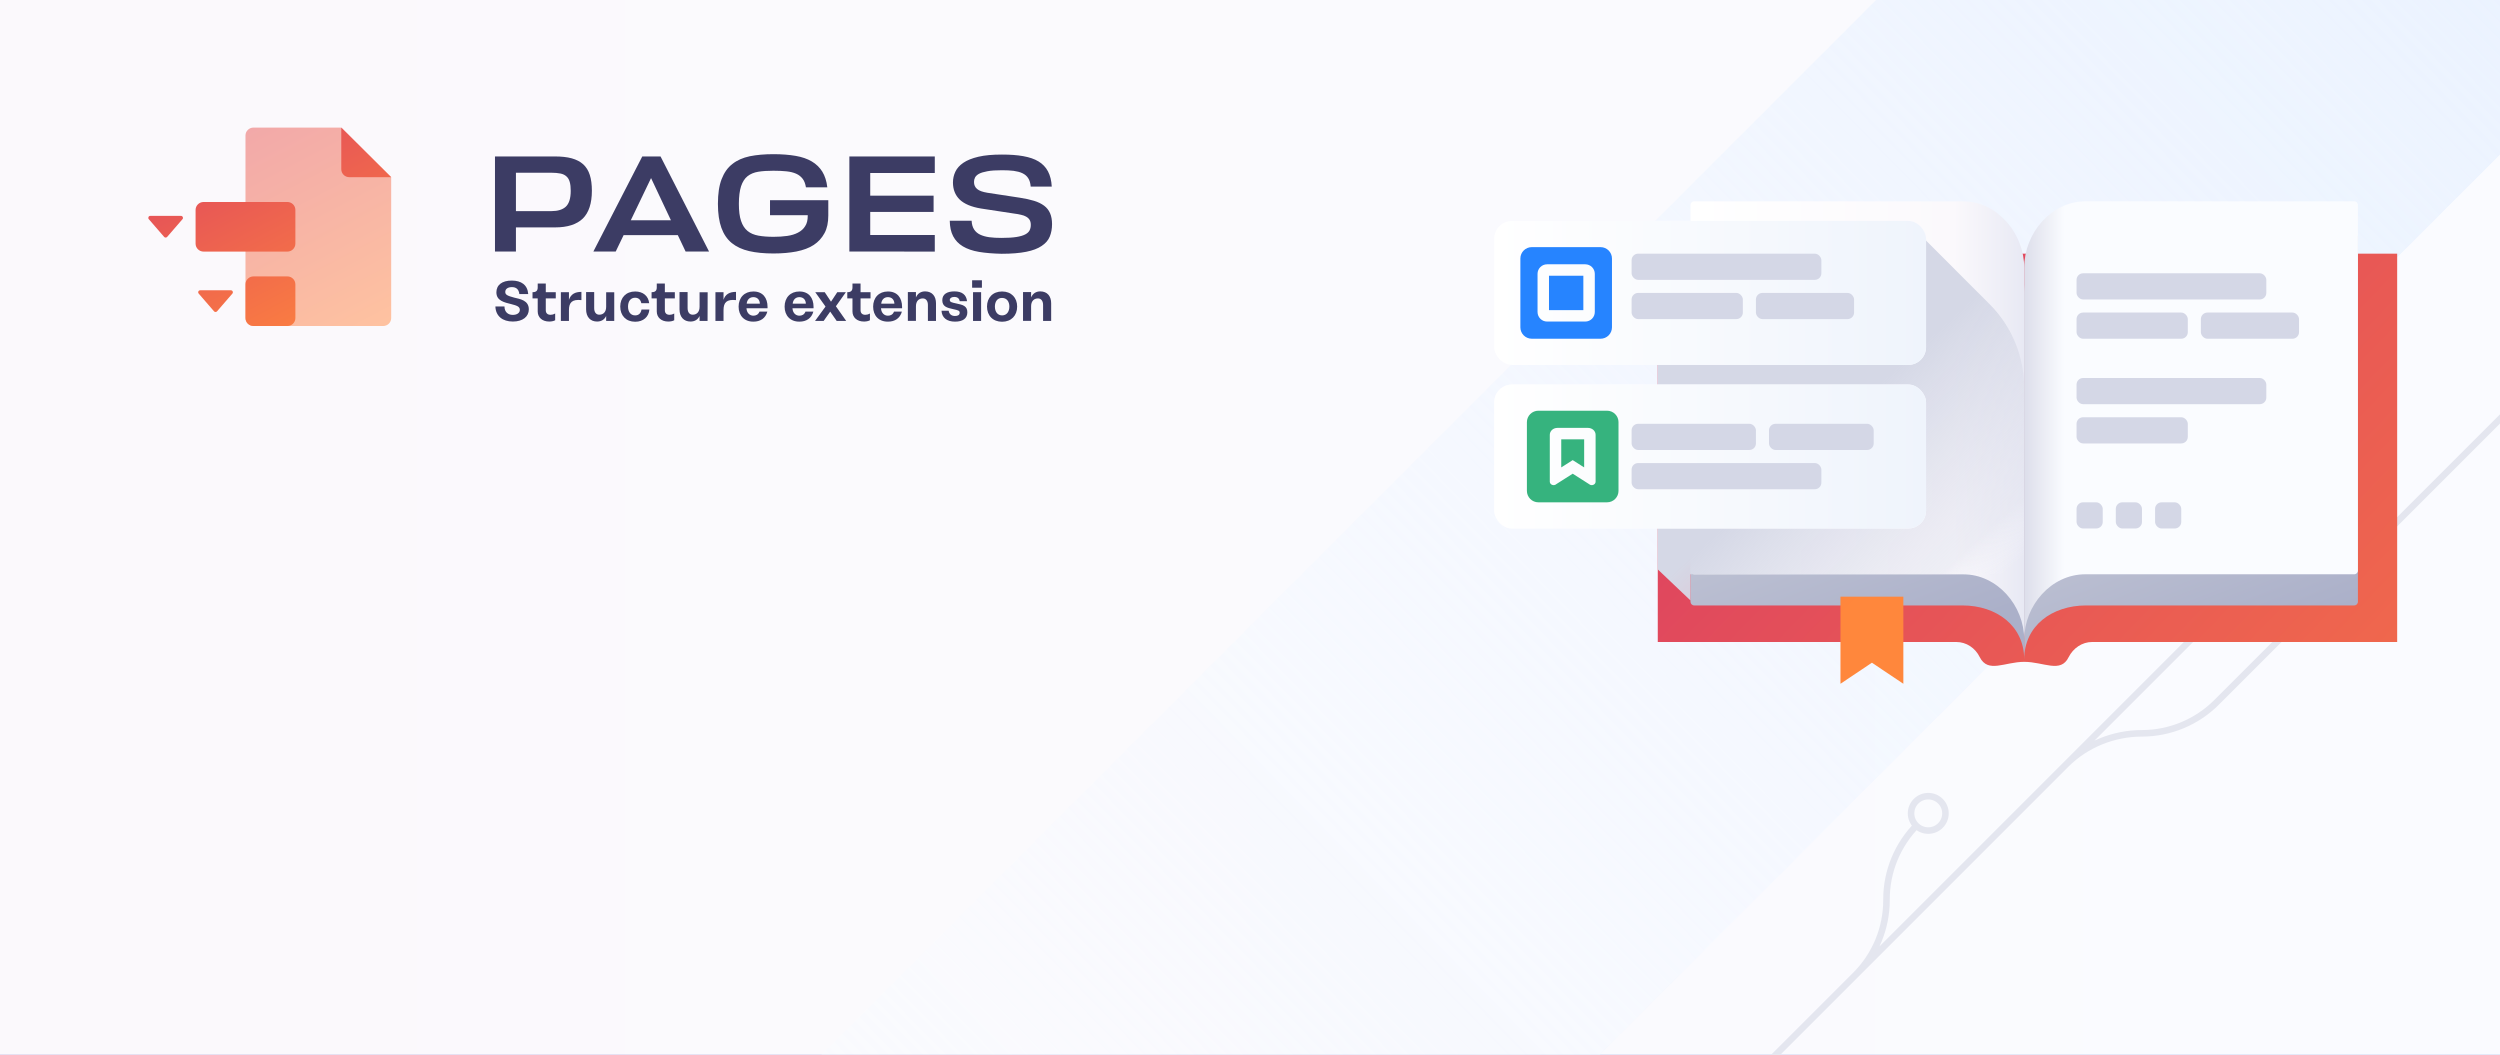
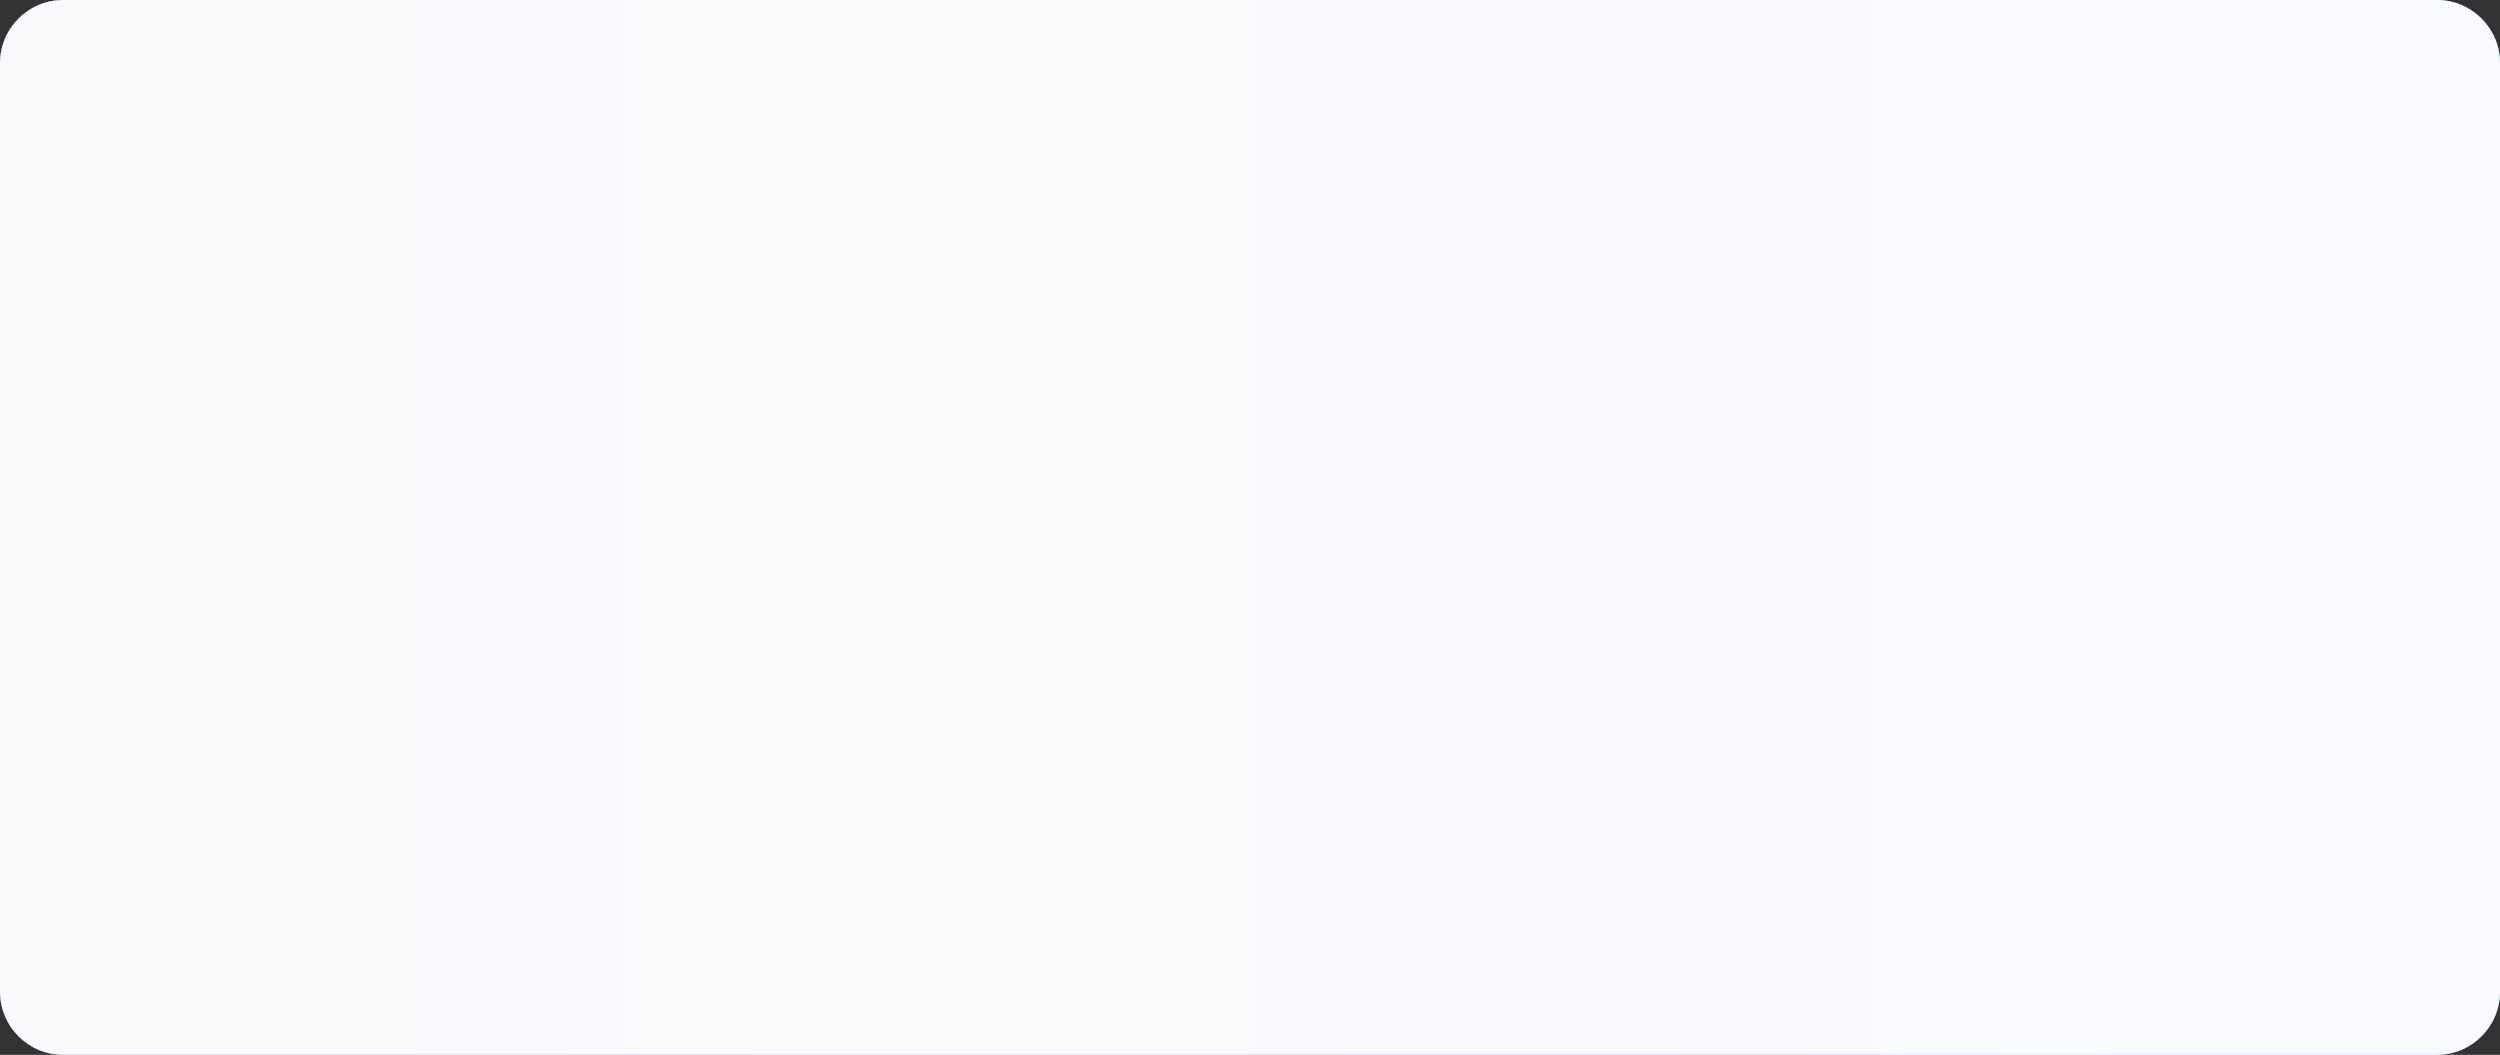
<svg xmlns="http://www.w3.org/2000/svg" xmlns:ns1="http://sodipodi.sourceforge.net/DTD/sodipodi-0.dtd" xmlns:ns2="http://www.inkscape.org/namespaces/inkscape" width="474" height="200" viewBox="0 0 474 200" fill="none" version="1.1" id="svg1769" ns1:docname="pages_banner.svg" ns2:version="1.2 (dc2aeda, 2022-05-15)">
  <rect x="0" y="0" width="474" height="200" fill="#333333" stroke="none" />
  <ns1:namedview id="namedview1771" pagecolor="#505050" bordercolor="#eeeeee" borderopacity="1" ns2:showpageshadow="0" ns2:pageopacity="0" ns2:pagecheckerboard="0" ns2:deskcolor="#505050" showgrid="false" ns2:zoom="2.685654" ns2:cx="228.06363" ns2:cy="91.970149" ns2:window-width="1792" ns2:window-height="1120" ns2:window-x="0" ns2:window-y="0" ns2:window-maximized="0" ns2:current-layer="svg1769" />
  <path d="M0 12C0 5.373 5.373 0 12 0H462C468.627 0 474 5.373 474 12V188C474 194.627 468.627 200 462 200H12C5.373 200 0 194.627 0 188V12Z" fill="url(#paint0_linear_2763_32246)" id="path1462" />
  <path d="M0 12C0 5.373 5.373 0 12 0H462C468.627 0 474 5.373 474 12V188C474 194.627 468.627 200 462 200H12C5.373 200 0 194.627 0 188V12Z" fill="url(#paint1_linear_2763_32246)" id="path1464" />
  <path d="M0 12C0 5.373 5.373 0 12 0H462C468.627 0 474 5.373 474 12V188C474 194.627 468.627 200 462 200H12C5.373 200 0 194.627 0 188V12Z" fill="url(#paint2_linear_2763_32246)" id="path1466" />
  <g clip-path="url(#clip0_2763_32246)" id="g1614">
    <rect width="474" height="200" fill="url(#paint3_linear_2763_32246)" id="rect1468" />
    <rect width="474" height="200" fill="url(#paint4_linear_2763_32246)" id="rect1470" />
    <rect width="474" height="200" fill="url(#paint5_linear_2763_32246)" id="rect1472" />
    <path d="M391.745 144.914L428.66 107.998M391.745 144.914L351.805 184.854M391.745 144.914C395.506 141.153 400.766 139.04 406.085 139.04M405.926 139.04H406.085M351.805 184.854C355.566 181.093 357.679 175.992 357.679 170.673V170.514C357.679 165.195 359.792 160.094 363.553 156.333M351.805 184.854L330.727 205.932M406.085 139.04C411.403 139.04 416.504 136.927 420.265 133.166L479.499 73.932" stroke="#E4E6EF" stroke-width="1.241" stroke-miterlimit="10" id="path1474" />
    <path d="M365.597 157.477C367.399 157.477 368.859 156.017 368.859 154.216C368.859 152.415 367.399 150.955 365.597 150.955C363.796 150.955 362.336 152.415 362.336 154.216C362.336 156.017 363.796 157.477 365.597 157.477Z" stroke="#E4E6EF" stroke-width="1.241" stroke-miterlimit="10" id="path1476" />
    <path d="M511.5 -8.2V-82H437.7L142.5 213.2H216.3V287L511.5 -8.2Z" fill="url(#paint6_linear_2763_32246)" id="path1478" />
    <path d="M314.312 48.095V121.722C333.314 121.722 351.905 121.722 370.906 121.722C372.832 121.722 374.518 122.859 375.361 124.595C376.926 127.708 380.116 125.487 383.788 125.487C387.52 125.487 390.71 127.708 392.215 124.595C393.058 122.919 394.743 121.722 396.669 121.722C415.811 121.722 435.362 121.722 454.504 121.722V48.095C407.773 48.095 361.043 48.095 314.312 48.095Z" fill="url(#paint7_linear_2763_32246)" id="path1480" />
    <path d="M383.788 55.838C383.788 49.495 378.553 44.373 372.07 44.373H321.216C320.829 44.373 320.516 44.687 320.516 45.074V114.09C320.516 114.477 320.829 114.791 321.216 114.791H372.07C378.553 114.791 383.788 118.671 383.788 125.014V55.838Z" fill="url(#paint8_linear_2763_32246)" id="path1482" />
    <path d="M383.788 50.75C383.788 44.253 378.678 38.17 372.181 38.17H321.216C320.829 38.17 320.516 38.484 320.516 38.871V108.182C320.516 108.569 320.829 108.883 321.216 108.883H372.181C378.678 108.883 383.788 114.795 383.788 121.293V50.75Z" fill="url(#paint9_linear_2763_32246)" id="path1484" />
    <g style="mix-blend-mode:multiply" id="g1488">
      <path d="M314.312 44.994V107.956L320.516 113.849V108.886H383.788V73.528C383.788 67.571 381.421 61.857 377.208 57.644L363.938 44.373L314.312 44.994Z" fill="url(#paint10_linear_2763_32246)" id="path1486" />
    </g>
    <path d="M383.789 55.838C383.789 49.495 389.042 44.373 395.548 44.373H446.361C446.747 44.373 447.061 44.687 447.061 45.074V114.09C447.061 114.477 446.747 114.791 446.361 114.791H395.548C389.042 114.791 383.789 118.671 383.789 125.014V55.838Z" fill="url(#paint11_linear_2763_32246)" id="path1490" />
    <path d="M360.875 129.644L354.914 125.65L348.953 129.644V113.132H360.875V129.644Z" fill="url(#paint12_linear_2763_32246)" id="path1492" />
    <path d="M415.125 56.547V54.87C415.125 54.13 414.525 53.531 413.785 53.531H395.054C394.314 53.531 393.715 54.13 393.715 54.87V56.547C393.715 57.287 394.314 57.887 395.054 57.887H413.785C414.525 57.887 415.125 57.287 415.125 56.547Z" fill="#D4D7E6" id="path1494" />
    <path d="M436.035 56.547V54.87C436.035 54.13 435.435 53.531 434.696 53.531H418.806C418.067 53.531 417.467 54.13 417.467 54.87V56.547C417.467 57.287 418.067 57.887 418.806 57.887H434.696C435.435 57.887 436.035 57.287 436.035 56.547Z" fill="#D4D7E6" id="path1496" />
-     <path d="M430.043 50.565V48.887C430.043 48.148 429.443 47.548 428.703 47.548H395.054C394.315 47.548 393.715 48.148 393.715 48.887V50.565C393.715 51.304 394.315 51.904 395.054 51.904H428.703C429.443 51.904 430.043 51.304 430.043 50.565Z" fill="#D4D7E6" id="path1498" />
    <rect x="283.297" y="41.892" width="81.882" height="27.294" rx="3.373" fill="url(#paint13_linear_2763_32246)" id="rect1500" />
    <rect x="283.297" y="41.892" width="81.882" height="27.294" rx="3.373" fill="url(#paint14_linear_2763_32246)" id="rect1502" />
    <rect x="309.352" y="48.095" width="35.978" height="4.963" rx="1.241" fill="#D4D7E6" id="rect1504" />
-     <rect x="309.352" y="55.539" width="21.091" height="4.963" rx="1.241" fill="#D4D7E6" id="rect1506" />
    <rect x="332.922" y="55.539" width="18.61" height="4.963" rx="1.241" fill="#D4D7E6" id="rect1508" />
    <rect x="283.297" y="72.908" width="81.882" height="27.294" rx="3.373" fill="url(#paint15_linear_2763_32246)" id="rect1510" />
    <rect x="283.297" y="72.908" width="81.882" height="27.294" rx="3.373" fill="url(#paint16_linear_2763_32246)" id="rect1512" />
    <rect x="309.352" y="80.352" width="23.572" height="4.963" rx="1.241" fill="#D4D7E6" id="rect1514" />
    <rect x="335.402" y="80.352" width="19.85" height="4.963" rx="1.241" fill="#D4D7E6" id="rect1516" />
    <rect x="309.352" y="87.795" width="35.978" height="4.963" rx="1.241" fill="#D4D7E6" id="rect1518" />
    <g clip-path="url(#clip1_2763_32246)" id="g1524">
      <rect width="17.369" height="17.369" transform="translate(289.5 77.871)" fill="white" fill-opacity="0.01" id="rect1520" />
      <path fill-rule="evenodd" clip-rule="evenodd" d="M291.671 77.871H304.698C305.274 77.871 305.826 78.099 306.233 78.507C306.64 78.914 306.869 79.466 306.869 80.042V93.068C306.869 93.644 306.64 94.196 306.233 94.603C305.826 95.011 305.274 95.239 304.698 95.239H291.671C291.095 95.239 290.543 95.011 290.136 94.603C289.729 94.196 289.5 93.644 289.5 93.068V80.042C289.5 79.466 289.729 78.914 290.136 78.507C290.543 78.099 291.095 77.871 291.671 77.871V77.871ZM298.184 89.812L295.076 91.79C294.621 92.202 293.842 91.91 293.842 91.326V82.435C293.842 81.713 294.489 81.127 295.289 81.127H301.08C301.879 81.127 302.527 81.712 302.527 82.436V91.327C302.527 91.91 301.746 92.202 301.29 91.79L298.184 89.812ZM298.184 87.238L300.356 88.621V83.298H296.013V88.62L298.184 87.239V87.238Z" fill="#36B37E" id="path1522" />
    </g>
    <g clip-path="url(#clip2_2763_32246)" id="g1530">
      <rect width="17.369" height="17.369" transform="translate(288.262 46.855)" fill="white" fill-opacity="0.01" id="rect1526" />
      <path fill-rule="evenodd" clip-rule="evenodd" d="M288.262 49.019C288.262 47.824 289.233 46.855 290.426 46.855H303.466C304.661 46.855 305.631 47.826 305.631 49.019V62.059C305.63 62.633 305.402 63.183 304.996 63.589C304.59 63.995 304.04 64.223 303.466 64.223H290.426C289.852 64.223 289.302 63.995 288.896 63.589C288.49 63.183 288.262 62.633 288.262 62.059V49.019ZM293.328 50.111C292.329 50.111 291.518 50.921 291.518 51.921V59.157C291.518 60.156 292.328 60.967 293.328 60.967H300.564C301.563 60.967 302.374 60.157 302.374 59.157V51.921C302.374 50.922 301.564 50.111 300.564 50.111H293.328ZM293.689 52.282V58.796H300.203V52.282H293.689Z" fill="#2684FF" id="path1528" />
    </g>
    <path d="M383.79 50.75C383.79 44.253 388.9 38.17 395.397 38.17H446.362C446.749 38.17 447.062 38.484 447.062 38.871V108.182C447.062 108.569 446.749 108.883 446.362 108.883H395.397C388.9 108.883 383.79 114.795 383.79 121.293V50.75Z" fill="url(#paint17_linear_2763_32246)" id="path1532" />
    <rect x="393.715" y="51.817" width="35.978" height="4.963" rx="1.241" fill="#D4D7E6" id="rect1534" />
    <rect x="393.715" y="71.668" width="35.978" height="4.963" rx="1.241" fill="#D4D7E6" id="rect1536" />
    <rect x="393.715" y="59.261" width="21.091" height="4.963" rx="1.241" fill="#D4D7E6" id="rect1538" />
    <rect x="393.715" y="79.111" width="21.091" height="4.963" rx="1.241" fill="#D4D7E6" id="rect1540" />
    <rect x="393.715" y="95.239" width="4.963" height="4.963" rx="1.241" fill="#D4D7E6" id="rect1542" />
    <rect x="401.156" y="95.239" width="4.963" height="4.963" rx="1.241" fill="#D4D7E6" id="rect1544" />
-     <rect x="408.602" y="95.239" width="4.963" height="4.963" rx="1.241" fill="#D4D7E6" id="rect1546" />
    <rect x="417.285" y="59.261" width="18.61" height="4.963" rx="1.241" fill="#D4D7E6" id="rect1548" />
    <path d="M110.499 41.439C109.345 42.549 107.604 43.114 105.258 43.114H97.821V47.685H93.848V29.663H105.201C106.45 29.663 107.509 29.776 108.399 30.02C109.288 30.265 110.007 30.641 110.575 31.149C111.142 31.676 111.559 32.334 111.823 33.162C112.088 33.99 112.221 34.987 112.221 36.172C112.221 38.561 111.634 40.329 110.499 41.439ZM97.821 40.028H104.557C105.768 40.028 106.677 39.746 107.282 39.182C107.888 38.617 108.209 37.62 108.209 36.191C108.209 35.514 108.153 34.949 108.02 34.498C107.888 34.046 107.698 33.708 107.396 33.444C107.112 33.181 106.733 32.993 106.26 32.899C105.787 32.805 105.201 32.748 104.501 32.748H97.821V40.028Z" fill="#3C3C64" id="path1550" />
    <path d="M125.238 29.663L134.434 47.685H129.988L128.512 44.581H118.237L116.742 47.685H112.504L121.776 29.663C121.795 29.663 125.238 29.663 125.238 29.663ZM127.206 41.759L123.441 33.764L119.6 41.759H127.206Z" fill="#3C3C64" id="path1552" />
    <path d="M157.045 37.959V40.856C157.045 42.173 156.818 43.301 156.326 44.204C155.834 45.107 155.172 45.86 154.282 46.443C153.393 47.026 152.295 47.421 151.009 47.684C149.722 47.929 148.265 48.061 146.657 48.061C144.897 48.061 143.345 47.91 142.04 47.609C140.734 47.308 139.637 46.8 138.747 46.085C137.877 45.371 137.215 44.411 136.779 43.207C136.344 42.003 136.117 40.498 136.117 38.655C136.117 36.755 136.344 35.193 136.817 33.971C137.29 32.748 137.953 31.788 138.861 31.092C139.75 30.378 140.848 29.907 142.153 29.625C143.459 29.362 144.954 29.23 146.657 29.23C148.227 29.23 149.627 29.343 150.838 29.55C152.049 29.757 153.071 30.114 153.904 30.603C154.736 31.092 155.418 31.751 155.909 32.541C156.401 33.35 156.723 34.328 156.856 35.513H152.806C152.693 34.855 152.504 34.309 152.182 33.895C151.86 33.481 151.463 33.162 150.952 32.936C150.441 32.71 149.836 32.56 149.117 32.484C148.397 32.409 147.584 32.372 146.638 32.372C145.559 32.372 144.594 32.428 143.781 32.56C142.967 32.691 142.286 32.974 141.737 33.406C141.188 33.839 140.791 34.478 140.507 35.306C140.242 36.134 140.091 37.263 140.091 38.655C140.091 39.99 140.223 41.081 140.507 41.89C140.772 42.699 141.188 43.339 141.737 43.79C142.286 44.242 142.967 44.524 143.781 44.675C144.594 44.825 145.559 44.9 146.676 44.9C147.603 44.9 148.454 44.844 149.249 44.731C150.044 44.618 150.725 44.411 151.293 44.11C151.879 43.809 152.333 43.414 152.655 42.887C152.996 42.38 153.147 41.721 153.147 40.912V40.799H145.994V37.959H157.045Z" fill="#3C3C64" id="path1554" />
    <path d="M161.039 47.685V29.663H177.236V32.805H164.994V37.094H177.009V40.179H164.994V44.562H177.236V47.704L161.039 47.685Z" fill="#3C3C64" id="path1556" />
    <path d="M185.618 47.759C184.388 47.552 183.367 47.195 182.553 46.706C181.739 46.217 181.134 45.577 180.718 44.787C180.301 43.997 180.093 43.019 180.074 41.852H184.218C184.256 42.529 184.407 43.075 184.691 43.508C184.975 43.94 185.353 44.26 185.826 44.486C186.299 44.712 186.886 44.881 187.567 44.975C188.248 45.069 189.024 45.107 189.876 45.107C191.03 45.107 191.976 45.05 192.695 44.937C193.414 44.825 193.982 44.655 194.379 44.448C194.776 44.241 195.06 43.978 195.212 43.677C195.363 43.376 195.439 43.037 195.439 42.642C195.439 42.247 195.363 41.928 195.212 41.683C195.06 41.438 194.833 41.231 194.568 41.081C194.303 40.93 193.963 40.799 193.584 40.724C193.206 40.629 192.771 40.554 192.317 40.498L186.016 39.538C184.18 39.237 182.837 38.673 181.966 37.845C181.115 37.018 180.68 35.926 180.68 34.61C180.68 33.876 180.831 33.199 181.134 32.559C181.437 31.919 181.929 31.355 182.648 30.866C183.367 30.377 184.313 30.001 185.505 29.718C186.697 29.436 188.192 29.305 189.97 29.305C191.522 29.305 192.846 29.399 194.001 29.606C195.155 29.813 196.12 30.132 196.896 30.603C197.671 31.073 198.277 31.694 198.693 32.484C199.11 33.274 199.356 34.233 199.412 35.381H195.42C195.363 34.722 195.212 34.177 194.947 33.782C194.682 33.368 194.322 33.067 193.849 32.841C193.376 32.616 192.828 32.484 192.184 32.39C191.541 32.315 190.822 32.277 189.989 32.277C188.854 32.277 187.927 32.333 187.227 32.465C186.527 32.597 185.997 32.747 185.618 32.954C185.24 33.161 184.994 33.406 184.861 33.669C184.729 33.932 184.672 34.215 184.672 34.497C184.672 35.061 184.861 35.494 185.259 35.832C185.656 36.171 186.299 36.397 187.208 36.547L193.376 37.488C194.398 37.638 195.287 37.845 196.044 38.071C196.801 38.297 197.444 38.617 197.955 38.993C198.466 39.369 198.845 39.858 199.091 40.422C199.337 40.987 199.469 41.683 199.469 42.492C199.469 43.376 199.318 44.166 199.034 44.862C198.75 45.558 198.239 46.141 197.501 46.63C196.782 47.12 195.798 47.496 194.568 47.74C193.338 47.985 191.787 48.117 189.895 48.117C188.286 48.079 186.848 47.966 185.618 47.759Z" fill="#3C3C64" id="path1558" />
    <path d="M97.218 59.705C97.975 59.705 98.562 59.366 98.562 58.745C98.562 58.106 97.918 57.918 96.972 57.673C95.591 57.334 94.115 57.015 94.115 55.434C94.115 54.023 95.194 53.196 97.029 53.196C98.827 53.196 100.019 54.005 100.151 55.754H98.467C98.372 54.832 97.843 54.437 97.067 54.437C96.291 54.437 95.799 54.776 95.799 55.359C95.799 55.867 96.159 56.074 97.502 56.431C98.6 56.695 100.265 56.939 100.265 58.651C100.265 60.025 99.129 60.965 97.237 60.965C95.307 60.965 93.983 59.949 93.926 58.106H95.648C95.648 59.159 96.329 59.705 97.218 59.705Z" fill="#3C3C64" id="path1560" />
    <path d="M103.481 56.582V58.821C103.481 59.385 103.822 59.686 104.371 59.686C104.598 59.686 104.882 59.648 105.26 59.441V60.721C104.92 60.909 104.484 60.965 104.125 60.965C102.819 60.965 101.949 60.194 101.949 59.046V56.582H100.965V55.397H100.984C101.646 55.397 101.949 55.133 101.949 54.494V53.76H103.481V55.397H105.374V56.582H103.481Z" fill="#3C3C64" id="path1562" />
    <path d="M110.238 55.34V56.901C108.478 56.713 107.873 57.334 107.873 58.801V60.852H106.34V55.396H107.873V56.845C108.232 55.773 109.027 55.34 110.238 55.34Z" fill="#3C3C64" id="path1564" />
    <path d="M116.461 60.852H114.928V59.911C114.588 60.626 113.982 60.965 113.206 60.965C111.958 60.965 111.125 60.118 111.125 58.651V55.377H112.658V58.425C112.658 59.196 113.017 59.667 113.623 59.667C114.399 59.667 114.928 59.14 114.928 58.18V55.415H116.461V60.852Z" fill="#3C3C64" id="path1566" />
    <path d="M120.436 61.003C118.695 61.003 117.598 59.836 117.598 58.124C117.598 56.431 118.695 55.265 120.436 55.265C121.912 55.265 122.934 56.112 123.085 57.485H121.59C121.477 56.864 121.098 56.45 120.417 56.45C119.566 56.45 119.074 57.127 119.074 58.124C119.074 59.122 119.566 59.799 120.417 59.799C121.136 59.799 121.514 59.366 121.628 58.689H123.123C123.009 60.081 121.969 61.003 120.436 61.003Z" fill="#3C3C64" id="path1568" />
    <path d="M126.056 56.582V58.821C126.056 59.385 126.396 59.686 126.945 59.686C127.172 59.686 127.456 59.648 127.834 59.441V60.721C127.494 60.909 127.059 60.965 126.699 60.965C125.393 60.965 124.523 60.194 124.523 59.046V56.582H123.539V55.397H123.558C124.22 55.397 124.523 55.133 124.523 54.494V53.76H126.056V55.397H127.948V56.582H126.056Z" fill="#3C3C64" id="path1570" />
    <path d="M134.153 60.852H132.639V59.911C132.299 60.626 131.693 60.965 130.917 60.965C129.669 60.965 128.836 60.118 128.836 58.651V55.377H130.369V58.425C130.369 59.196 130.728 59.667 131.334 59.667C132.109 59.667 132.639 59.14 132.639 58.18V55.415H134.172L134.153 60.852Z" fill="#3C3C64" id="path1572" />
    <path d="M139.546 55.34V56.901C137.787 56.713 137.181 57.334 137.181 58.801V60.852H135.648V55.396H137.181V56.845C137.522 55.773 138.335 55.34 139.546 55.34Z" fill="#3C3C64" id="path1574" />
    <path d="M140.039 58.143C140.039 56.431 141.137 55.265 142.84 55.265C144.618 55.265 145.527 56.469 145.527 58.2V58.444H141.534V58.482C141.591 59.328 142.139 59.855 142.84 59.855C143.332 59.855 143.786 59.648 143.994 59.084H145.489C145.148 60.344 144.164 60.984 142.858 60.984C141.118 61.003 140.039 59.836 140.039 58.143ZM144.07 57.579C144.051 56.845 143.596 56.337 142.84 56.337C142.121 56.337 141.647 56.827 141.572 57.579H144.07Z" fill="#3C3C64" id="path1576" />
    <path d="M148.762 58.143C148.762 56.431 149.859 55.265 151.562 55.265C153.341 55.265 154.249 56.469 154.249 58.2V58.444H150.257V58.482C150.313 59.328 150.862 59.855 151.562 59.855C152.054 59.855 152.508 59.648 152.716 59.084H154.211C153.871 60.344 152.887 60.984 151.581 60.984C149.84 61.003 148.762 59.836 148.762 58.143ZM152.792 57.579C152.773 56.845 152.319 56.337 151.562 56.337C150.843 56.337 150.37 56.827 150.294 57.579H152.792Z" fill="#3C3C64" id="path1578" />
    <path d="M160.435 60.852H158.637L157.407 59.084L156.159 60.852H154.531L156.518 58.124L154.569 55.397H156.367L157.559 57.202L158.751 55.397H160.378L158.486 58.068L160.435 60.852Z" fill="#3C3C64" id="path1580" />
    <path d="M163.161 56.582V58.821C163.161 59.385 163.502 59.686 164.051 59.686C164.278 59.686 164.561 59.648 164.94 59.441V60.721C164.599 60.909 164.164 60.965 163.805 60.965C162.499 60.965 161.628 60.194 161.628 59.046V56.582H160.645V55.397H160.663C161.326 55.397 161.628 55.133 161.628 54.494V53.76H163.161V55.397H165.053V56.582H163.161Z" fill="#3C3C64" id="path1582" />
    <path d="M165.547 58.143C165.547 56.431 166.644 55.265 168.347 55.265C170.126 55.265 171.034 56.469 171.034 58.2V58.444H167.042V58.482C167.098 59.328 167.647 59.855 168.347 59.855C168.839 59.855 169.293 59.648 169.502 59.084H170.996C170.656 60.344 169.672 60.984 168.366 60.984C166.606 61.003 165.547 59.836 165.547 58.143ZM169.577 57.579C169.558 56.845 169.104 56.337 168.347 56.337C167.628 56.337 167.155 56.827 167.08 57.579H169.577Z" fill="#3C3C64" id="path1584" />
    <path d="M177.465 57.503V60.852H175.932V57.823C175.932 57.051 175.554 56.581 174.967 56.581C174.191 56.581 173.662 57.108 173.662 58.067V60.833H172.129V55.377H173.662V56.393C174.002 55.603 174.627 55.246 175.421 55.246C176.746 55.264 177.465 56.167 177.465 57.503Z" fill="#3C3C64" id="path1586" />
-     <path d="M180.93 56.299C180.4 56.299 180.078 56.544 180.078 56.863C180.078 57.277 180.457 57.352 181.251 57.522C182.481 57.785 183.408 57.955 183.408 59.215C183.408 60.4 182.519 60.983 181.081 60.983C179.511 60.983 178.583 60.231 178.508 58.914H179.87C179.965 59.553 180.4 59.911 181.062 59.911C181.592 59.911 181.952 59.742 181.952 59.29C181.952 58.895 181.668 58.82 180.722 58.613C179.53 58.35 178.659 58.124 178.659 56.92C178.659 55.772 179.586 55.246 180.949 55.246C182.406 55.246 183.219 55.885 183.352 57.108H181.97C181.876 56.6 181.554 56.299 180.93 56.299Z" fill="#3C3C64" id="path1588" />
+     <path d="M180.93 56.299C180.4 56.299 180.078 56.544 180.078 56.863C182.481 57.785 183.408 57.955 183.408 59.215C183.408 60.4 182.519 60.983 181.081 60.983C179.511 60.983 178.583 60.231 178.508 58.914H179.87C179.965 59.553 180.4 59.911 181.062 59.911C181.592 59.911 181.952 59.742 181.952 59.29C181.952 58.895 181.668 58.82 180.722 58.613C179.53 58.35 178.659 58.124 178.659 56.92C178.659 55.772 179.586 55.246 180.949 55.246C182.406 55.246 183.219 55.885 183.352 57.108H181.97C181.876 56.6 181.554 56.299 180.93 56.299Z" fill="#3C3C64" id="path1588" />
    <path d="M184.316 53.139H186.171V54.55H184.316V53.139ZM184.487 55.397H186.019V60.852H184.487V55.397Z" fill="#3C3C64" id="path1590" />
    <path d="M192.851 58.124C192.851 59.836 191.735 61.003 189.994 61.003C188.253 61.003 187.137 59.836 187.137 58.124C187.137 56.431 188.253 55.265 189.994 55.265C191.735 55.265 192.851 56.431 192.851 58.124ZM188.632 58.124C188.632 59.084 189.124 59.799 189.994 59.799C190.864 59.799 191.375 59.103 191.375 58.124C191.375 57.184 190.883 56.488 189.994 56.488C189.124 56.469 188.632 57.165 188.632 58.124Z" fill="#3C3C64" id="path1592" />
    <path d="M199.301 57.503V60.852H197.768V57.823C197.768 57.051 197.39 56.581 196.803 56.581C196.027 56.581 195.498 57.108 195.498 58.067V60.833H193.965V55.377H195.498V56.393C195.838 55.603 196.463 55.246 197.257 55.246C198.582 55.264 199.301 56.167 199.301 57.503Z" fill="#3C3C64" id="path1594" />
    <path d="M64.708 24.188H48.057C47.224 24.188 46.543 24.865 46.543 25.693V60.307C46.543 61.135 47.224 61.812 48.057 61.812H72.655C73.488 61.812 74.169 61.135 74.169 60.307V33.594L64.708 24.188Z" fill="url(#paint18_linear_2763_32246)" id="path1596" />
    <path d="M74.168 33.594H66.221C65.388 33.594 64.707 32.917 64.707 32.089V24.188L74.168 33.594Z" fill="url(#paint19_linear_2763_32246)" id="path1598" />
    <path d="M54.49 47.703H38.596C37.763 47.703 37.082 47.026 37.082 46.198V39.802C37.082 38.974 37.763 38.297 38.596 38.297H54.49C55.323 38.297 56.004 38.974 56.004 39.802V46.198C56.004 47.026 55.323 47.703 54.49 47.703Z" fill="url(#paint20_linear_2763_32246)" id="path1600" />
    <path d="M54.49 61.812H48.057C47.224 61.812 46.543 61.135 46.543 60.307V53.911C46.543 53.083 47.224 52.406 48.057 52.406H54.49C55.323 52.406 56.004 53.083 56.004 53.911V60.307C56.004 61.135 55.323 61.812 54.49 61.812Z" fill="url(#paint21_linear_2763_32246)" id="path1602" />
    <path d="M31.69 44.919L34.604 41.551C34.812 41.307 34.642 40.931 34.32 40.931H28.492C28.171 40.931 28 41.307 28.209 41.551L31.122 44.919C31.274 45.088 31.539 45.088 31.69 44.919Z" fill="url(#paint22_linear_2763_32246)" id="path1604" />
    <path d="M41.151 59.028L44.065 55.66C44.273 55.416 44.103 55.04 43.781 55.04H37.953C37.632 55.04 37.461 55.416 37.669 55.66L40.583 59.028C40.735 59.197 41 59.197 41.151 59.028Z" fill="url(#paint23_linear_2763_32246)" id="path1606" />
  </g>
  <defs id="defs1767">
    <linearGradient id="paint0_linear_2763_32246" x1="0" y1="100" x2="474" y2="100" gradientUnits="userSpaceOnUse">
      <stop stop-color="#FBF9FC" id="stop1616" />
      <stop offset="1" stop-color="#FAFBFF" id="stop1618" />
    </linearGradient>
    <linearGradient id="paint1_linear_2763_32246" x1="74.655" y1="173.651" x2="490.336" y2="-102.049" gradientUnits="userSpaceOnUse">
      <stop stop-color="#4228AB" id="stop1621" />
      <stop offset="1" stop-color="#2E80E1" id="stop1623" />
    </linearGradient>
    <linearGradient id="paint2_linear_2763_32246" x1="0" y1="100" x2="474" y2="100" gradientUnits="userSpaceOnUse">
      <stop stop-color="#FBF9FC" id="stop1626" />
      <stop offset="1" stop-color="#FAFBFF" id="stop1628" />
    </linearGradient>
    <linearGradient id="paint3_linear_2763_32246" x1="0" y1="100" x2="474" y2="100" gradientUnits="userSpaceOnUse">
      <stop stop-color="#FBF9FC" id="stop1631" />
      <stop offset="1" stop-color="#FAFBFF" id="stop1633" />
    </linearGradient>
    <linearGradient id="paint4_linear_2763_32246" x1="74.655" y1="173.651" x2="490.336" y2="-102.049" gradientUnits="userSpaceOnUse">
      <stop stop-color="#4228AB" id="stop1636" />
      <stop offset="1" stop-color="#2E80E1" id="stop1638" />
    </linearGradient>
    <linearGradient id="paint5_linear_2763_32246" x1="0" y1="100" x2="474" y2="100" gradientUnits="userSpaceOnUse">
      <stop stop-color="#FBF9FC" id="stop1641" />
      <stop offset="1" stop-color="#FAFBFF" id="stop1643" />
    </linearGradient>
    <linearGradient id="paint6_linear_2763_32246" x1="403.688" y1="-94.673" x2="-4.662" y2="305.204" gradientUnits="userSpaceOnUse">
      <stop stop-color="#EAF2FF" id="stop1646" />
      <stop offset="1" stop-color="white" stop-opacity="0" id="stop1648" />
    </linearGradient>
    <linearGradient id="paint7_linear_2763_32246" x1="293.292" y1="-15.037" x2="527.6" y2="210.123" gradientUnits="userSpaceOnUse">
      <stop stop-color="#D0286E" id="stop1651" />
      <stop offset="0.504" stop-color="#E95A54" id="stop1653" />
      <stop offset="1" stop-color="#FF873C" id="stop1655" />
    </linearGradient>
    <linearGradient id="paint8_linear_2763_32246" x1="338.659" y1="37.431" x2="370.314" y2="119.308" gradientUnits="userSpaceOnUse">
      <stop stop-color="#DFE1E5" id="stop1658" />
      <stop offset="1" stop-color="#ABB0C9" id="stop1660" />
    </linearGradient>
    <linearGradient id="paint9_linear_2763_32246" x1="245.328" y1="78.691" x2="390.642" y2="78.691" gradientUnits="userSpaceOnUse">
      <stop offset="0.519" stop-color="white" id="stop1663" />
      <stop offset="0.861" stop-color="#FBF9FC" id="stop1665" />
      <stop offset="0.952" stop-color="#E8E9F4" id="stop1667" />
    </linearGradient>
    <linearGradient id="paint10_linear_2763_32246" x1="349.671" y1="70.427" x2="413.359" y2="139.993" gradientUnits="userSpaceOnUse">
      <stop offset="0.066" stop-color="#D5D8E6" id="stop1670" />
      <stop offset="0.367" stop-color="#E3E4EF" stop-opacity="0.641" id="stop1672" />
      <stop offset="0.431" stop-color="#E5E6F0" stop-opacity="0.588" id="stop1674" />
      <stop offset="0.518" stop-color="#FBFAFE" stop-opacity="0" id="stop1676" />
    </linearGradient>
    <linearGradient id="paint11_linear_2763_32246" x1="401.773" y1="37.431" x2="433.345" y2="119.383" gradientUnits="userSpaceOnUse">
      <stop stop-color="#DFE1E5" id="stop1679" />
      <stop offset="1" stop-color="#ABB0C9" id="stop1681" />
    </linearGradient>
    <linearGradient id="paint12_linear_2763_32246" x1="273.127" y1="-15.177" x2="377.34" y2="89.036" gradientUnits="userSpaceOnUse">
      <stop stop-color="#D0286E" id="stop1684" />
      <stop offset="0.504" stop-color="#E95A54" id="stop1686" />
      <stop offset="1" stop-color="#FF873C" id="stop1688" />
    </linearGradient>
    <linearGradient id="paint13_linear_2763_32246" x1="185.572" y1="55.539" x2="373.884" y2="55.539" gradientUnits="userSpaceOnUse">
      <stop stop-color="#FBF9FC" id="stop1691" />
      <stop offset="1" stop-color="#FAFBFF" id="stop1693" />
    </linearGradient>
    <linearGradient id="paint14_linear_2763_32246" x1="365.178" y1="41.892" x2="283.297" y2="41.892" gradientUnits="userSpaceOnUse">
      <stop stop-color="#EFF4FC" id="stop1696" />
      <stop offset="1" stop-color="white" id="stop1698" />
    </linearGradient>
    <linearGradient id="paint15_linear_2763_32246" x1="185.572" y1="86.555" x2="373.884" y2="86.555" gradientUnits="userSpaceOnUse">
      <stop stop-color="#FBF9FC" id="stop1701" />
      <stop offset="1" stop-color="#FAFBFF" id="stop1703" />
    </linearGradient>
    <linearGradient id="paint16_linear_2763_32246" x1="365.178" y1="72.908" x2="283.297" y2="72.908" gradientUnits="userSpaceOnUse">
      <stop stop-color="#EFF4FC" id="stop1706" />
      <stop offset="1" stop-color="white" id="stop1708" />
    </linearGradient>
    <linearGradient id="paint17_linear_2763_32246" x1="447.062" y1="79.111" x2="382.55" y2="79.111" gradientUnits="userSpaceOnUse">
      <stop offset="0.863" stop-color="#FAFCFF" id="stop1711" />
      <stop offset="1" stop-color="#D8D9E7" id="stop1713" />
    </linearGradient>
    <linearGradient id="paint18_linear_2763_32246" x1="35.134" y1="-0.328" x2="69.462" y2="65.03" gradientUnits="userSpaceOnUse">
      <stop offset="0.276" stop-color="#F0A5AA" id="stop1716" />
      <stop offset="0.888" stop-color="#FCBEA2" id="stop1718" />
      <stop offset="1" stop-color="#FFC3A0" id="stop1720" />
    </linearGradient>
    <linearGradient id="paint19_linear_2763_32246" x1="48.095" y1="-7.137" x2="82.423" y2="58.222" gradientUnits="userSpaceOnUse">
      <stop stop-color="#D0286E" id="stop1723" />
      <stop offset="0.504" stop-color="#E95A54" id="stop1725" />
      <stop offset="1" stop-color="#FF873C" id="stop1727" />
    </linearGradient>
    <linearGradient id="paint20_linear_2763_32246" x1="26.053" y1="4.441" x2="60.381" y2="69.799" gradientUnits="userSpaceOnUse">
      <stop stop-color="#D0286E" id="stop1730" />
      <stop offset="0.504" stop-color="#E95A54" id="stop1732" />
      <stop offset="1" stop-color="#FF873C" id="stop1734" />
    </linearGradient>
    <linearGradient id="paint21_linear_2763_32246" x1="23.89" y1="5.577" x2="58.218" y2="70.935" gradientUnits="userSpaceOnUse">
      <stop stop-color="#D0286E" id="stop1737" />
      <stop offset="0.504" stop-color="#E95A54" id="stop1739" />
      <stop offset="1" stop-color="#FF873C" id="stop1741" />
    </linearGradient>
    <linearGradient id="paint22_linear_2763_32246" x1="14.923" y1="10.287" x2="49.251" y2="75.645" gradientUnits="userSpaceOnUse">
      <stop stop-color="#D0286E" id="stop1744" />
      <stop offset="0.504" stop-color="#E95A54" id="stop1746" />
      <stop offset="1" stop-color="#FF873C" id="stop1748" />
    </linearGradient>
    <linearGradient id="paint23_linear_2763_32246" x1="16.458" y1="9.481" x2="50.786" y2="74.839" gradientUnits="userSpaceOnUse">
      <stop stop-color="#D0286E" id="stop1751" />
      <stop offset="0.504" stop-color="#E95A54" id="stop1753" />
      <stop offset="1" stop-color="#FF873C" id="stop1755" />
    </linearGradient>
    <clipPath id="clip0_2763_32246">
-       <rect width="474" height="200" fill="white" id="rect1758" />
-     </clipPath>
+       </clipPath>
    <clipPath id="clip1_2763_32246">
      <rect width="17.369" height="17.369" fill="white" transform="translate(289.5 77.871)" id="rect1761" />
    </clipPath>
    <clipPath id="clip2_2763_32246">
      <rect width="17.369" height="17.369" fill="white" transform="translate(288.262 46.855)" id="rect1764" />
    </clipPath>
  </defs>
</svg>